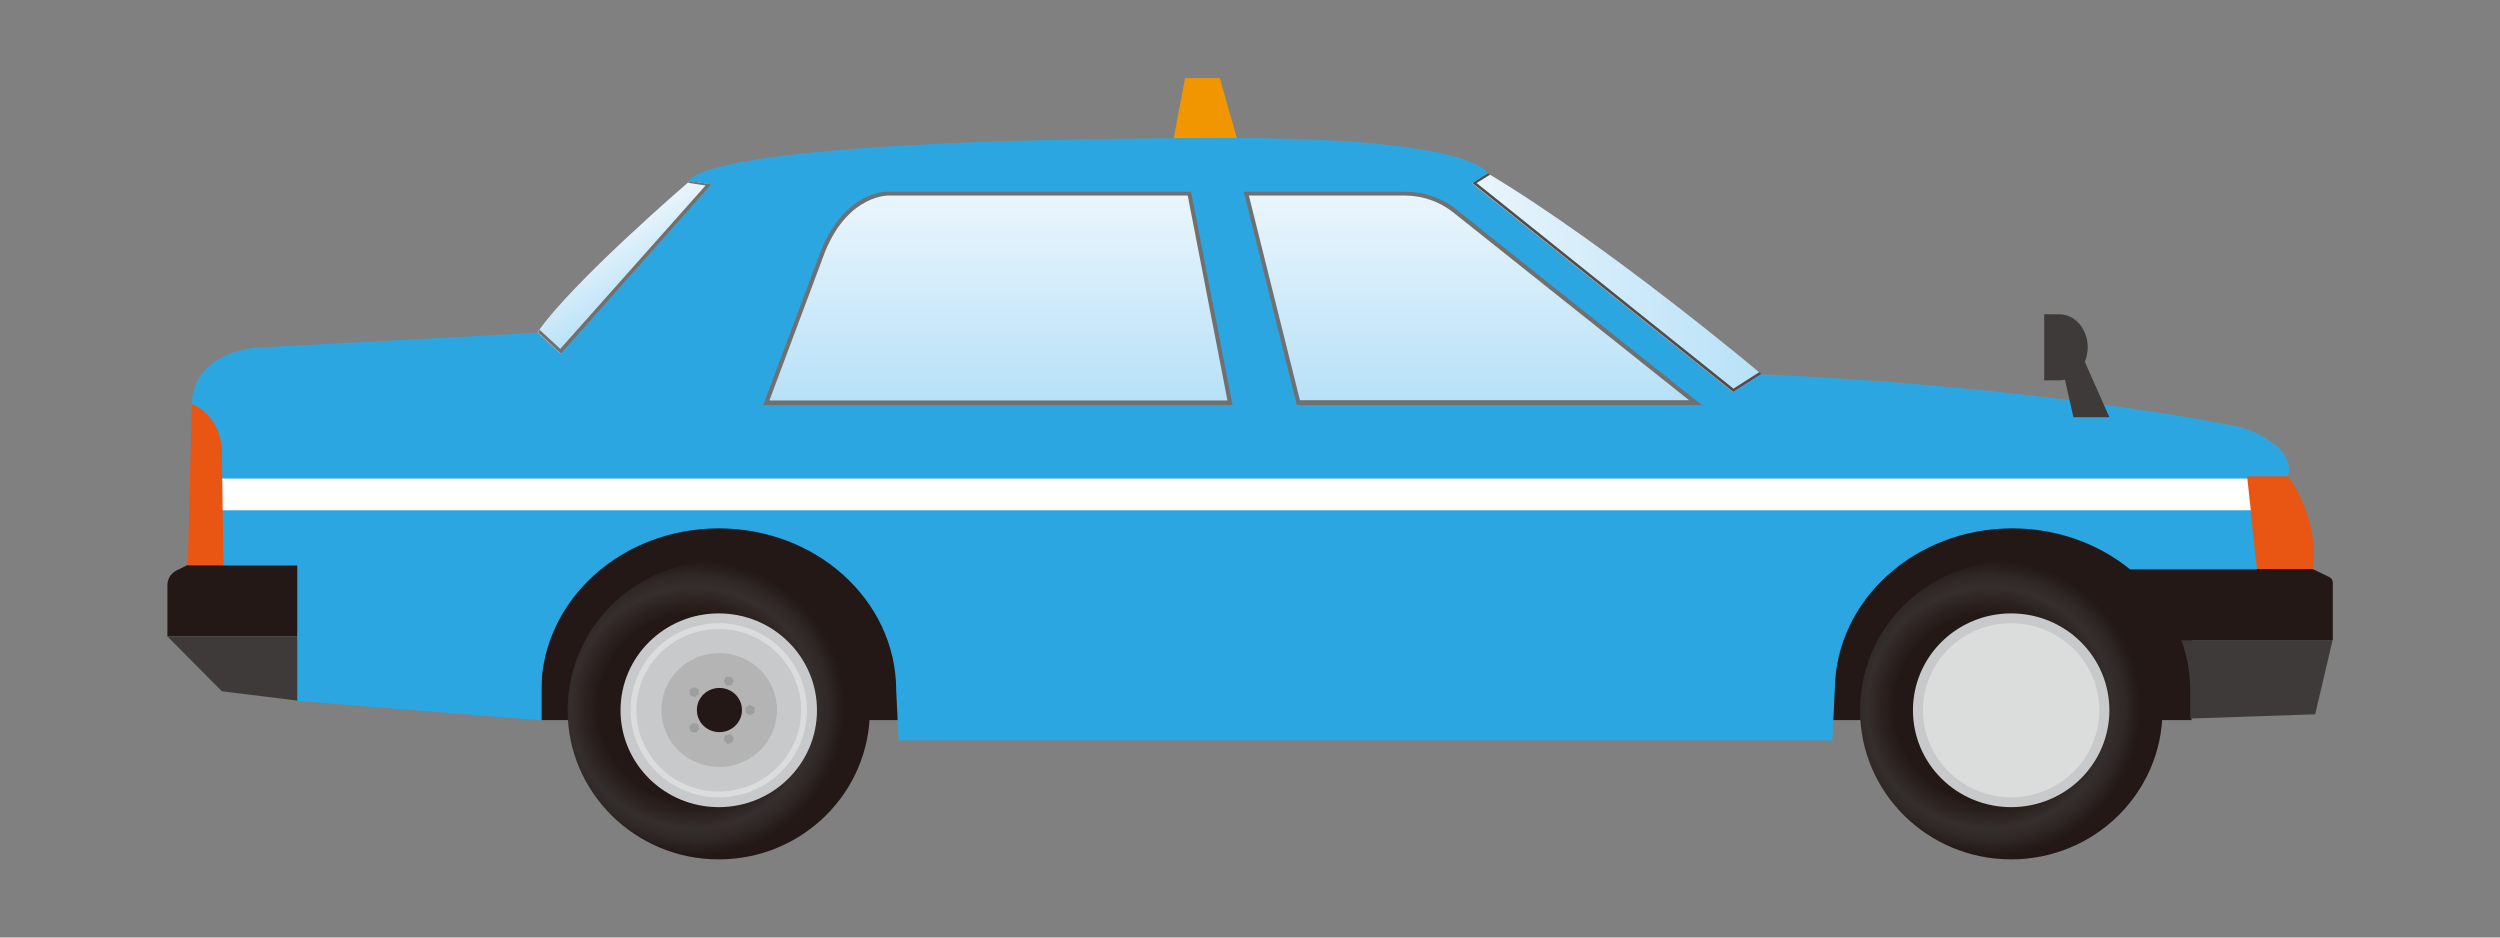
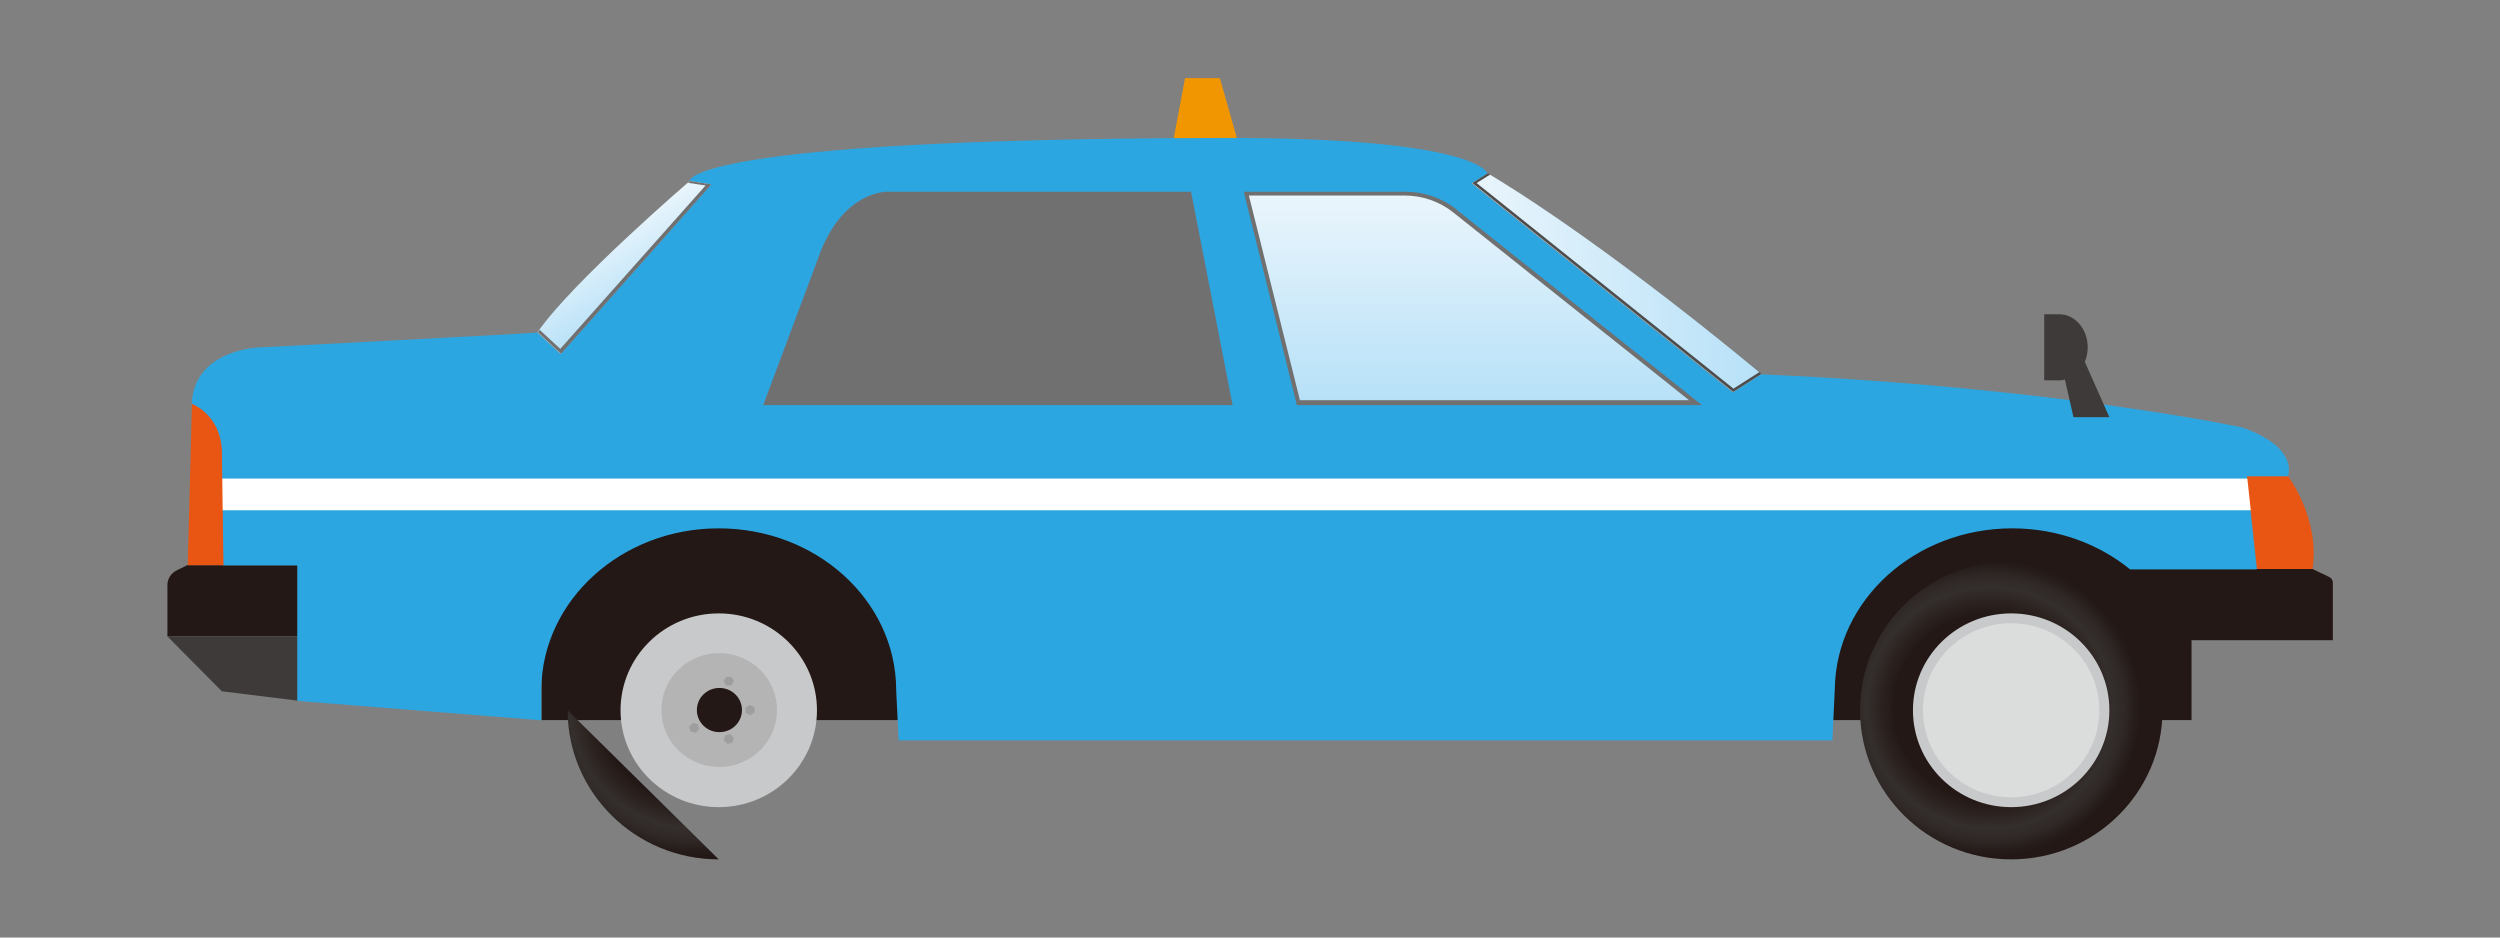
<svg xmlns="http://www.w3.org/2000/svg" xmlns:xlink="http://www.w3.org/1999/xlink" id="_レイヤー_2" viewBox="0 0 112 42">
  <rect x="0" y="0" width="112" height="42" fill="#808080" stroke="none" />
  <defs>
    <style>.cls-1{fill:none;}.cls-2{clip-path:url(#clippath);}.cls-3{fill:#f29600;}.cls-4{fill:#e95513;}.cls-5{fill:#fff;}.cls-6{fill:#b4b4b5;}.cls-7{fill:#9e9e9f;}.cls-8{fill:#dbdcdc;}.cls-9{fill:#c8c9ca;}.cls-10{fill:#231815;}.cls-11{fill:#3e3a39;}.cls-12{fill:#717071;}.cls-13{fill:#2ca6e0;}.cls-14{fill:#4d4d4d;}.cls-15{fill:url(#_名称未設定グラデーション_54-2);}.cls-16{fill:url(#_名称未設定グラデーション_22-2);}.cls-17{fill:url(#_名称未設定グラデーション_22-4);}.cls-18{fill:url(#_名称未設定グラデーション_22-3);}.cls-19{fill:url(#_名称未設定グラデーション_22);}.cls-20{fill:url(#_名称未設定グラデーション_54);}</style>
    <clipPath id="clippath">
      <rect class="cls-1" width="112" height="42" />
    </clipPath>
    <linearGradient id="_名称未設定グラデーション_22" x1="413.09" y1="13.54" x2="414.99" y2="10.24" gradientTransform="translate(442.2) rotate(-180) scale(1 -1)" gradientUnits="userSpaceOnUse">
      <stop offset="0" stop-color="#b7e1f8" />
      <stop offset="1" stop-color="#eaf5fc" />
    </linearGradient>
    <linearGradient id="_名称未設定グラデーション_22-2" x1="363.29" y1="12.66" x2="376.25" y2="12.66" xlink:href="#_名称未設定グラデーション_22" />
    <radialGradient id="_名称未設定グラデーション_54" cx="351.86" cy="32.31" fx="351.86" fy="32.31" r="6.79" gradientTransform="translate(441 .05) rotate(-180) scale(1 -.98)" gradientUnits="userSpaceOnUse">
      <stop offset=".63" stop-color="#231815" />
      <stop offset=".67" stop-color="#271d1a" />
      <stop offset=".81" stop-color="#342e2c" />
      <stop offset=".89" stop-color="#2f2826" />
      <stop offset=".99" stop-color="#231916" />
      <stop offset="1" stop-color="#231815" />
    </radialGradient>
    <radialGradient id="_名称未設定グラデーション_54-2" cx="409.92" fx="409.92" r="6.79" xlink:href="#_名称未設定グラデーション_54" />
    <linearGradient id="_名称未設定グラデーション_22-3" x1="376.38" y1="17.94" x2="376.38" y2="8.77" xlink:href="#_名称未設定グラデーション_22" />
    <linearGradient id="_名称未設定グラデーション_22-4" x1="397.47" y1="17.94" x2="397.47" y2="8.77" xlink:href="#_名称未設定グラデーション_22" />
  </defs>
  <g id="contents">
    <g class="cls-2">
      <polygon class="cls-3" points="52.52 6.53 55.51 6.53 54.65 3.5 53.09 3.5 52.52 6.53" />
      <rect class="cls-10" x="24.26" y="23.42" width="73.92" height="8.84" transform="translate(122.44 55.68) rotate(180)" />
      <path class="cls-10" d="m8.41,25.32h4.93v3.19h-5.84v-2.3c0-.28.16-.53.42-.66l.49-.24Z" />
      <polygon class="cls-11" points="13.34 28.51 13.34 31.39 9.94 30.97 7.5 28.51 13.34 28.51" />
-       <path class="cls-11" d="m104.5,28.68l-.78,3.32-5.6.19v-1.35h0c-.01-.75-.15-1.48-.39-2.16h6.77Z" />
      <path class="cls-10" d="m103.6,25.49l.75.36c.1.05.16.14.16.25v2.58h-6.77c-.44-1.24-1.24-2.34-2.28-3.19h8.15Z" />
      <path class="cls-13" d="m10,25.32l-.07-5.07c-.03-1.69-1.34-2.15-1.34-2.15.1-2.59,3.35-2.53,2.93-2.53,0,0,12.54-.65,12.56-.67l1.03.96,6.74-7.59-.96-.15s-.3-1.9,23.87-1.94c11.48-.02,11.88,1.59,11.88,1.59l-.71.45,11.69,9.36,1.27-.81c13.15.57,21.56,2.38,21.56,2.38,2.62.93,2.04,2.21,2.04,2.21h-1.84l.45,4.15h-5.67c-1.4-1.14-3.25-1.84-5.28-1.84-4.36,0-7.89,3.21-7.95,7.18h0l-.11,2.32h-41.83l-.11-2.23h0s0-.02,0-.03v-.06h0c-.05-3.98-3.59-7.18-7.95-7.18s-7.89,3.21-7.95,7.18h0v1.42l-10.93-.87v-6.07s-3.33,0-3.33,0Z" />
      <path class="cls-12" d="m65.25,9.39l11,8.76h-18.15l-2.38-9.56h7.25c.83,0,1.64.28,2.29.8Z" />
      <path class="cls-12" d="m36.79,11.2c1.1-2.67,2.95-2.62,3.02-2.61h13.55l1.86,9.56h-21.03l2.6-6.95Z" />
      <path class="cls-19" d="m30.9,8.11s-5.29,4.54-6.82,6.78l1.03.96,6.74-7.59-.96-.15Z" />
      <path class="cls-16" d="m66.66,7.76l-.71.45,11.69,9.36,1.27-.81s-6.78-5.71-12.25-8.99Z" />
      <rect class="cls-5" x="9.78" y="21.44" width="91.45" height="1.42" transform="translate(111.02 44.3) rotate(180)" />
      <path class="cls-4" d="m102.51,21.34s1.44,1.92,1.09,4.15h-2.48l-.45-4.15h1.84Z" />
      <path class="cls-4" d="m8.6,18.1s1.3.47,1.34,2.15l.07,5.07h-1.6s.19-7.22.19-7.22Z" />
      <path class="cls-1" d="m54.44,8.11h8.51c1.05,0,2.06.36,2.87,1l11.36,9.09c2.21,7.41.4,13.56.4,13.56h-20.93c1.21-4.1,0-13.66,0-13.66l-2.21-9.99Z" />
      <path class="cls-1" d="m56.65,31.76h-14.96c-.07-8.66-8.27-8.99-8.27-8.99v-4.56l2.97-7.41c1.14-2.78,3.09-2.69,3.09-2.69h14.96l2.21,9.99s1.21,9.56,0,13.66Z" />
      <path class="cls-20" d="m83.33,31.82c0,3.69,3.03,6.68,6.77,6.68s6.78-2.99,6.78-6.68-3.03-6.68-6.78-6.68-6.77,2.99-6.77,6.68Z" />
      <path class="cls-9" d="m85.7,31.82c0,2.4,1.97,4.34,4.4,4.34s4.4-1.94,4.4-4.34-1.97-4.34-4.4-4.34-4.4,1.94-4.4,4.34Z" />
      <path class="cls-8" d="m86.15,31.82c0,2.15,1.77,3.9,3.95,3.9s3.95-1.75,3.95-3.9-1.77-3.9-3.95-3.9-3.95,1.74-3.95,3.9Z" />
-       <path class="cls-15" d="m25.43,31.82c0,3.69,3.03,6.68,6.77,6.68s6.77-2.99,6.77-6.68-3.03-6.68-6.77-6.68-6.77,2.99-6.77,6.68Z" />
+       <path class="cls-15" d="m25.43,31.82c0,3.69,3.03,6.68,6.77,6.68Z" />
      <ellipse class="cls-9" cx="32.2" cy="31.82" rx="4.4" ry="4.34" />
-       <path class="cls-8" d="m28.25,31.82c0,2.15,1.77,3.9,3.95,3.9s3.95-1.75,3.95-3.9-1.77-3.9-3.95-3.9-3.95,1.74-3.95,3.9Z" />
      <path class="cls-9" d="m28.51,31.82c0,2.01,1.65,3.64,3.69,3.64s3.69-1.63,3.69-3.64-1.65-3.64-3.69-3.64-3.69,1.63-3.69,3.64Z" />
      <path class="cls-6" d="m29.63,31.81c0,1.41,1.16,2.55,2.59,2.55s2.59-1.14,2.59-2.55-1.16-2.55-2.59-2.55-2.59,1.14-2.59,2.55Z" />
-       <polygon class="cls-7" points="30.89 30.91 30.91 31.13 31.12 31.24 31.31 31.11 31.3 30.88 31.09 30.78 30.89 30.91" />
      <polygon class="cls-7" points="31.03 32.39 30.87 32.56 30.95 32.78 31.18 32.83 31.33 32.66 31.26 32.44 31.03 32.39" />
      <polygon class="cls-7" points="32.53 30.32 32.42 30.51 32.53 30.71 32.76 30.71 32.88 30.51 32.76 30.32 32.53 30.32" />
      <polygon class="cls-7" points="33.39 31.71 33.41 31.94 33.62 32.04 33.81 31.91 33.8 31.68 33.58 31.58 33.39 31.71" />
      <polygon class="cls-7" points="32.49 32.94 32.42 33.16 32.59 33.33 32.81 33.27 32.87 33.05 32.71 32.88 32.49 32.94" />
      <path class="cls-10" d="m31.22,31.81c0,.55.45.99,1.01.99s1.01-.44,1.01-.99-.45-.99-1.01-.99-1.01.44-1.01.99Z" />
      <path class="cls-11" d="m92.26,14.08v.02s0-.02,0-.02c.7,0,1.27.66,1.27,1.48,0,.23-.05.46-.13.65l1.1,2.48h-1.61l-.38-1.68c-.08.02-.17.03-.26.03,0,0,0,0,0-.02v.02h-.67v-2.96h.67Z" />
      <path class="cls-14" d="m66.66,7.76s.06.04.1.06l-.61.38,11.51,9.21,1.16-.74c.06.05.1.08.1.08l-1.27.81-11.69-9.36.71-.45Z" />
      <path class="cls-12" d="m24.17,14.77l.93.86,6.51-7.32-.79-.12c.06-.05.09-.08.09-.08l.96.15-6.74,7.59-1.03-.96s.06-.08.08-.12Z" />
      <path class="cls-18" d="m58.24,17.94l-2.29-9.18h6.98c.79,0,1.57.27,2.18.76l10.56,8.41h-17.44Z" />
-       <path class="cls-17" d="m54.99,17.94l-1.78-9.18h-13.37s-1.81-.08-2.87,2.5l-2.5,6.68h20.52Z" />
    </g>
  </g>
</svg>